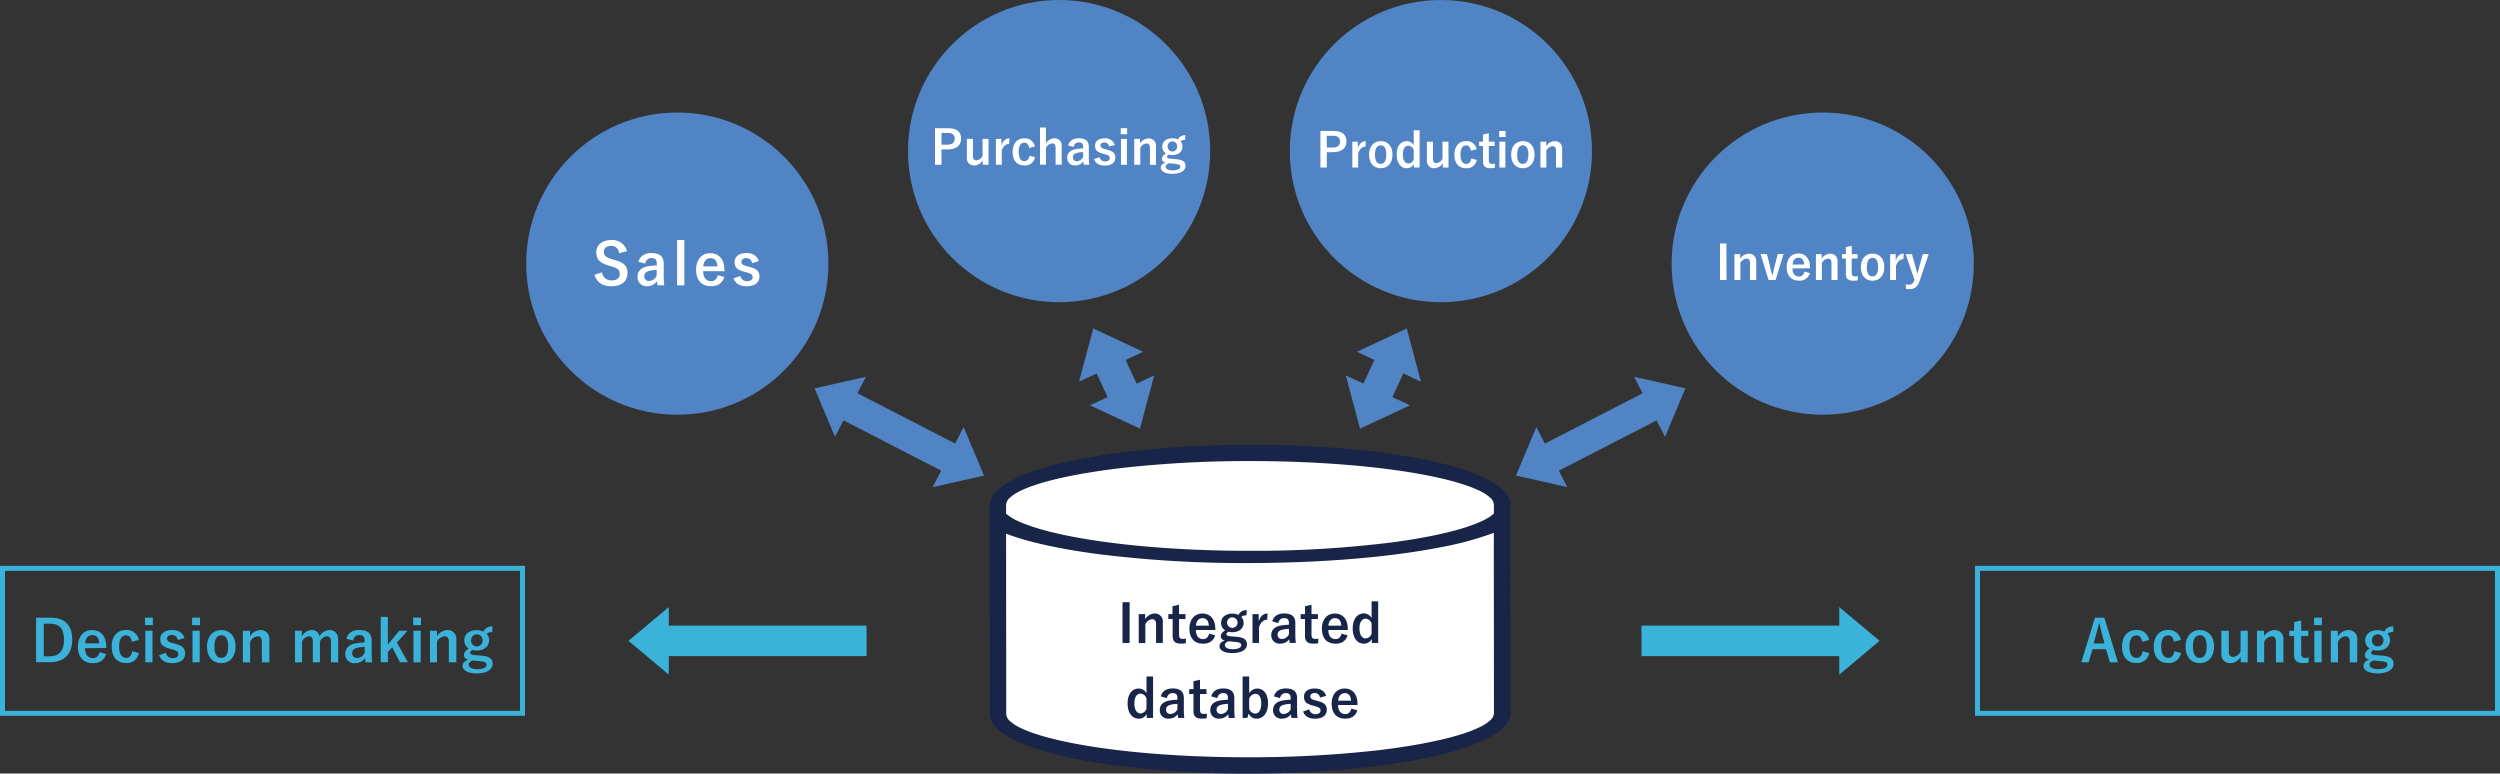
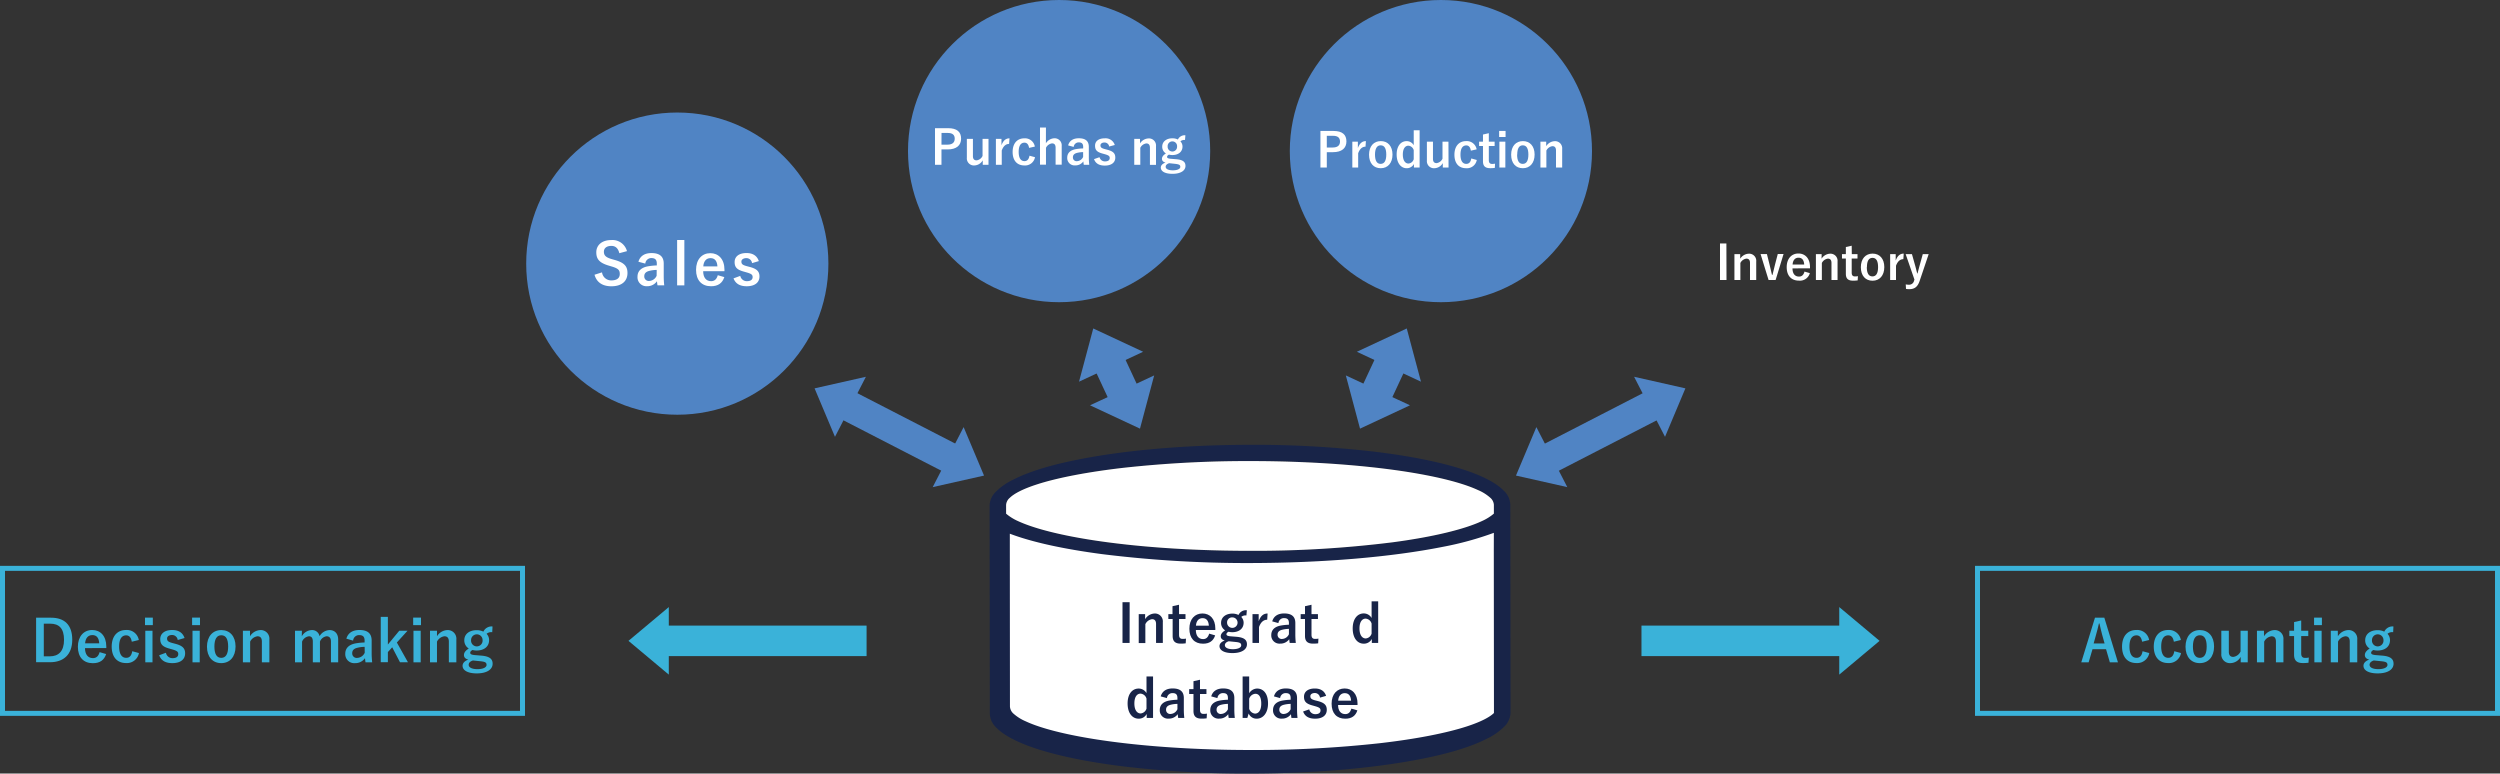
<svg xmlns="http://www.w3.org/2000/svg" viewBox="0 0 1000 309.42">
  <rect x="0" y="0" width="1000" height="309.42" fill="#333333" stroke="none" />
  <defs>
    <style>.cls-1{fill:#3ab2d9;}.cls-2{fill:#5084c4;}.cls-3{fill:#182448;}.cls-4{fill:#fff;}</style>
  </defs>
  <g id="レイヤー_2" data-name="レイヤー 2">
    <g id="レイヤー_1-2" data-name="レイヤー 1">
      <path class="cls-1" d="M208,228.34v56H2v-56H208m2-2H0v60H210v-60Z" />
      <path class="cls-1" d="M998,228.34v56H792v-56H998m2-2H790v60h210v-60Z" />
      <polygon class="cls-1" points="251.39 256.34 267.52 269.85 267.52 242.83 251.39 256.34" />
      <rect class="cls-1" x="262.38" y="250.24" width="84.25" height="12.2" />
      <polygon class="cls-2" points="325.83 155.34 333.99 174.73 346.36 150.71 325.83 155.34" />
      <rect class="cls-2" x="353.62" y="145.66" width="12.2" height="54.25" transform="translate(41.44 413.51) rotate(-62.76)" />
      <polygon class="cls-2" points="393.61 190.23 385.45 170.84 373.08 194.85 393.61 190.23" />
      <polygon class="cls-2" points="674.16 155.34 666.01 174.73 653.64 150.71 674.16 155.34" />
      <rect class="cls-2" x="613.16" y="166.68" width="54.25" height="12.2" transform="translate(-8.07 312.25) rotate(-27.24)" />
      <polygon class="cls-2" points="606.39 190.23 614.55 170.84 626.92 194.85 606.39 190.23" />
      <rect class="cls-1" x="656.59" y="250.24" width="84.25" height="12.2" />
      <polygon class="cls-1" points="751.83 256.34 735.7 242.83 735.7 269.85 751.83 256.34" />
      <path class="cls-3" d="M601.55,196.32c-2.9-3-7.91-5.61-14.26-7.84-9.56-3.35-22.31-5.95-37.21-7.77a414.3,414.3,0,0,0-50.17-2.79c-27.71.05-52.83,2.47-71.64,6.52-9.4,2-17.27,4.49-23,7.43a25.21,25.21,0,0,0-6.88,4.79,8,8,0,0,0-2.55,5.49l.09,83.39a8,8,0,0,0,2.57,5.48c2.9,3,7.91,5.61,14.26,7.85,9.57,3.34,22.31,5.95,37.22,7.77a416.18,416.18,0,0,0,50.16,2.78c27.71-.05,52.83-2.47,71.64-6.52,9.4-2,17.27-4.49,23-7.43a25.21,25.21,0,0,0,6.88-4.79,8,8,0,0,0,2.55-5.49l-.09-83.39A8,8,0,0,0,601.55,196.32Zm-4,9.13a19.88,19.88,0,0,1-4.84,3c-6.91,3.25-19.43,6.31-35.58,8.46A443.75,443.75,0,0,1,500,220.33c-28.34,0-54-2.29-72-5.86-9-1.77-16.11-3.87-20.72-6a20.08,20.08,0,0,1-4.84-3V202a4,4,0,0,1,1.5-2.89c1.77-1.72,5.33-3.56,10.74-5.32,8.1-2.64,20.22-5,34.92-6.69A454.34,454.34,0,0,1,500,184.43c28.08,0,53.46,2.28,71.15,5.78,8.85,1.74,15.72,3.79,20.1,5.84a17.33,17.33,0,0,1,4.79,3,4,4,0,0,1,1.5,2.89Z" />
-       <path class="cls-4" d="M597.52,219.93l.06,61.95v3.32a4.13,4.13,0,0,1-1.49,2.91c-1.76,1.71-5.32,3.56-10.74,5.33-8.09,2.65-20.21,5.06-34.9,6.75a455.25,455.25,0,0,1-50.38,2.72c-28.09.06-53.47-2.19-71.16-5.66-8.86-1.73-15.74-3.76-20.11-5.81a17.75,17.75,0,0,1-4.81-3,4.12,4.12,0,0,1-1.5-2.9V282.2l-.05-61.92v-6.8c9,3.43,21.71,6.16,36.88,8.17A470.23,470.23,0,0,0,500,225.22c29.84-.06,56.89-2.47,77-6.46a127.81,127.81,0,0,0,20.54-5.63Z" />
+       <path class="cls-4" d="M597.52,219.93l.06,61.95v3.32c-1.76,1.71-5.32,3.56-10.74,5.33-8.09,2.65-20.21,5.06-34.9,6.75a455.25,455.25,0,0,1-50.38,2.72c-28.09.06-53.47-2.19-71.16-5.66-8.86-1.73-15.74-3.76-20.11-5.81a17.75,17.75,0,0,1-4.81-3,4.12,4.12,0,0,1-1.5-2.9V282.2l-.05-61.92v-6.8c9,3.43,21.71,6.16,36.88,8.17A470.23,470.23,0,0,0,500,225.22c29.84-.06,56.89-2.47,77-6.46a127.81,127.81,0,0,0,20.54-5.63Z" />
      <path class="cls-3" d="M451.84,257.18H449V240.89h2.86Z" />
      <path class="cls-3" d="M458.05,247.67a4.7,4.7,0,0,1,3.78-2.27,3.16,3.16,0,0,1,3.3,3.47v8.31h-2.71V249.6c0-1.32-.57-1.93-1.6-1.93a3.53,3.53,0,0,0-2.68,2v7.56h-2.65V245.65h2.56Z" />
      <path class="cls-3" d="M471.62,245.65h2.58v1.94h-2.58v6.32c0,1.15.46,1.65,1.43,1.65a6.3,6.3,0,0,0,1.34-.12l-.11,1.89a14.43,14.43,0,0,1-2,.12c-2.19,0-3.22-.94-3.22-3.06v-6.8h-1.72v-1.94H469v-3.17l2.61-.58Z" />
      <path class="cls-3" d="M478.34,252c0,2.19,1,3.64,2.9,3.64,1.19,0,2-.68,2.43-2.19l2.39.7c-.71,2.2-2.28,3.33-4.85,3.33-3.44,0-5.46-2.2-5.46-6s2.13-6.09,5.23-6.09c2.94,0,5.15,2.14,5.15,6V252Zm5.2-1.74c-.12-1.93-.94-3-2.52-3s-2.52,1.17-2.64,3Z" />
      <path class="cls-3" d="M498.56,246.18a2.62,2.62,0,0,0-2.06.59,3.35,3.35,0,0,1,.95,2.31c0,2.39-1.87,3.8-4.54,3.8a6.21,6.21,0,0,1-1.49-.19c-.5.25-.84.61-.84,1s.27.71,1.6.83l2.6.21c3,.3,4,1.31,4,3,0,2-2,3.5-5.8,3.5-3.33,0-5.18-1.13-5.18-2.79,0-1,.84-1.78,2.12-2.25-1.05-.23-1.62-.82-1.62-1.66s.53-1.61,1.77-2.39a3.41,3.41,0,0,1-1.64-3c0-2.23,1.87-3.7,4.51-3.7a5.34,5.34,0,0,1,2.46.55,3.28,3.28,0,0,1,3.34-1.89Zm-7.06,10.33c-1,.31-1.55.86-1.55,1.57,0,1,1.26,1.6,3.17,1.6,2.25,0,3.36-.72,3.36-1.53s-.38-1.16-2.12-1.35Zm-.67-7.46a2.1,2.1,0,1,0,2.1-2.1A2,2,0,0,0,490.83,249.05Z" />
      <path class="cls-3" d="M506.88,247.88c-1.39,0-2.55.9-3.28,2.92v6.38H501V245.65h2.47v2.84c.82-2.27,2-3.09,3.57-3.09Z" />
      <path class="cls-3" d="M508.89,248.55c.59-2.08,2.27-3.17,4.77-3.17,3,0,4.47,1.26,4.47,3.82v4.58a31.9,31.9,0,0,0,.19,3.4h-2.44c-.08-.5-.12-.84-.18-1.51a4.34,4.34,0,0,1-3.64,1.78,3.27,3.27,0,0,1-3.55-3.42c0-2,1.26-3.32,3.76-3.8a23.1,23.1,0,0,1,3.3-.34v-.65c0-1.45-.61-2-2-2a2.19,2.19,0,0,0-2.2,2Zm6.68,3a11.9,11.9,0,0,0-2.65.34c-1.23.29-1.89.92-1.89,1.95a1.64,1.64,0,0,0,1.85,1.74,3.14,3.14,0,0,0,2.69-1.89Z" />
      <path class="cls-3" d="M524.6,245.65h2.58v1.94H524.6v6.32c0,1.15.46,1.65,1.43,1.65a6.3,6.3,0,0,0,1.34-.12l-.1,1.89a14.66,14.66,0,0,1-2.06.12c-2.18,0-3.21-.94-3.21-3.06v-6.8h-1.73v-1.94H522v-3.17l2.6-.58Z" />
-       <path class="cls-3" d="M531.32,252c0,2.19,1,3.64,2.9,3.64,1.19,0,2-.68,2.43-2.19l2.4.7c-.72,2.2-2.29,3.33-4.85,3.33-3.45,0-5.46-2.2-5.46-6s2.12-6.09,5.23-6.09c2.94,0,5.14,2.14,5.14,6V252Zm5.21-1.74c-.13-1.93-.95-3-2.52-3s-2.52,1.17-2.65,3Z" />
      <path class="cls-3" d="M551.27,257.18h-2.54v-1.6a3.56,3.56,0,0,1-3.24,1.89c-2.47,0-4.41-2.16-4.41-6.1s2-6,4.41-6a3.61,3.61,0,0,1,3.15,1.83v-6.66h2.63Zm-2.63-7.73a2.69,2.69,0,0,0-2.39-2c-1.32,0-2.46,1.2-2.46,3.93s1.14,4,2.52,4a2.71,2.71,0,0,0,2.33-1.93Z" />
      <path class="cls-3" d="M461.22,287.18h-2.54v-1.6a3.55,3.55,0,0,1-3.23,1.89c-2.48,0-4.41-2.16-4.41-6.1s2-5.95,4.41-5.95a3.61,3.61,0,0,1,3.15,1.83v-6.66h2.62Zm-2.62-7.73a2.7,2.7,0,0,0-2.4-2c-1.32,0-2.45,1.2-2.45,3.93s1.13,4,2.52,4a2.73,2.73,0,0,0,2.33-1.93Z" />
      <path class="cls-3" d="M464.29,278.55c.59-2.08,2.27-3.17,4.77-3.17,3,0,4.47,1.26,4.47,3.82v4.58a29.46,29.46,0,0,0,.19,3.4h-2.44c-.08-.5-.12-.84-.19-1.51a4.33,4.33,0,0,1-3.63,1.78,3.27,3.27,0,0,1-3.55-3.42c0-2,1.26-3.32,3.76-3.8a23.1,23.1,0,0,1,3.3-.34v-.65c0-1.45-.61-2-2-2a2.19,2.19,0,0,0-2.2,2Zm6.68,3a11.74,11.74,0,0,0-2.65.34c-1.24.29-1.89.92-1.89,1.95a1.63,1.63,0,0,0,1.85,1.74,3.15,3.15,0,0,0,2.69-1.89Z" />
      <path class="cls-3" d="M480,275.65h2.58v1.94H480v6.32c0,1.15.46,1.65,1.42,1.65a6.44,6.44,0,0,0,1.35-.12l-.11,1.89a14.43,14.43,0,0,1-2.05.12c-2.19,0-3.22-.94-3.22-3.06v-6.8h-1.72v-1.94h1.72v-3.17l2.61-.58Z" />
      <path class="cls-3" d="M484.49,278.55c.59-2.08,2.27-3.17,4.77-3.17,3,0,4.47,1.26,4.47,3.82v4.58a29.46,29.46,0,0,0,.19,3.4h-2.44c-.08-.5-.12-.84-.19-1.51a4.33,4.33,0,0,1-3.63,1.78,3.27,3.27,0,0,1-3.55-3.42c0-2,1.26-3.32,3.76-3.8a23.1,23.1,0,0,1,3.3-.34v-.65c0-1.45-.61-2-2-2a2.19,2.19,0,0,0-2.2,2Zm6.68,3a11.82,11.82,0,0,0-2.65.34c-1.24.29-1.89.92-1.89,1.95a1.63,1.63,0,0,0,1.85,1.74,3.15,3.15,0,0,0,2.69-1.89Z" />
      <path class="cls-3" d="M499.67,277.31a3.79,3.79,0,0,1,3.17-1.89c2.5,0,4.37,2,4.37,5.95s-2.08,6.1-4.51,6.1a3.4,3.4,0,0,1-3.24-2.07l-.52,1.78h-1.89V270.59h2.62Zm0,6.2a2.73,2.73,0,0,0,2.33,1.93c1.39,0,2.5-1.24,2.5-4s-1-3.93-2.35-3.93a2.82,2.82,0,0,0-2.48,2Z" />
      <path class="cls-3" d="M509.58,278.55c.59-2.08,2.27-3.17,4.77-3.17,3,0,4.47,1.26,4.47,3.82v4.58a31.9,31.9,0,0,0,.19,3.4h-2.43a15.05,15.05,0,0,1-.19-1.51,4.33,4.33,0,0,1-3.63,1.78,3.27,3.27,0,0,1-3.55-3.42c0-2,1.26-3.32,3.76-3.8a23,23,0,0,1,3.29-.34v-.65c0-1.45-.61-2-2-2a2.2,2.2,0,0,0-2.21,2Zm6.68,3a11.72,11.72,0,0,0-2.64.34c-1.24.29-1.89.92-1.89,1.95a1.63,1.63,0,0,0,1.84,1.74,3.14,3.14,0,0,0,2.69-1.89Z" />
      <path class="cls-3" d="M528,279.05a2.07,2.07,0,0,0-2.06-1.84c-1.13,0-1.8.54-1.8,1.24,0,.9.37,1.28,2,1.72l1,.25c2.62.69,3.57,1.64,3.57,3.51,0,2.05-1.53,3.54-4.66,3.54-2.44,0-4.08-.86-4.81-2.87l2.46-.86a2.42,2.42,0,0,0,2.41,1.93c1.51,0,2.1-.65,2.1-1.49s-.4-1.2-2.23-1.72l-1-.28c-2.5-.67-3.38-1.57-3.38-3.5s1.51-3.28,4.32-3.28c2.42,0,3.89,1.07,4.52,2.94Z" />
      <path class="cls-3" d="M535.23,282c0,2.19,1,3.64,2.89,3.64,1.2,0,2-.68,2.44-2.19l2.39.7c-.71,2.2-2.29,3.33-4.85,3.33-3.44,0-5.46-2.2-5.46-6s2.12-6.09,5.23-6.09c2.94,0,5.14,2.14,5.14,6.05V282Zm5.2-1.74c-.12-1.93-.94-3-2.52-3s-2.52,1.17-2.64,3Z" />
      <path class="cls-4" d="M597.55,205.45a20.08,20.08,0,0,1-4.84,3c-6.92,3.25-19.43,6.31-35.59,8.46A443.64,443.64,0,0,1,500,220.33c-28.34,0-54-2.29-72-5.86-9-1.77-16.1-3.87-20.72-6a20.08,20.08,0,0,1-4.84-3V202a4.09,4.09,0,0,1,1.5-2.89c1.77-1.72,5.33-3.56,10.75-5.32,8.1-2.64,20.22-5,34.91-6.69A454.48,454.48,0,0,1,500,184.43c28.09,0,53.47,2.28,71.15,5.78,8.85,1.74,15.72,3.79,20.1,5.84a17.57,17.57,0,0,1,4.8,3,4.09,4.09,0,0,1,1.5,2.89Z" />
      <path class="cls-1" d="M20.42,247.08c5.31,0,8.48,2.81,8.48,8.81s-3.54,9-8.9,9H14.44V247.08Zm-2.9,15.45h2.42c3.47,0,5.67-2,5.67-6.62s-2.07-6.44-5.51-6.44H17.52Z" />
      <path class="cls-1" d="M34,259.25c0,2.39,1.08,4,3.17,4,1.31,0,2.23-.73,2.67-2.39l2.62.76c-.78,2.42-2.51,3.66-5.31,3.66-3.77,0-6-2.42-6-6.56S33.48,252,36.89,252c3.22,0,5.63,2.34,5.63,6.62v.6Zm5.7-1.91c-.14-2.12-1-3.31-2.76-3.31s-2.76,1.28-2.9,3.31Z" />
      <path class="cls-1" d="M52.71,256.69c-.28-1.74-1.06-2.55-2.23-2.55-1.86,0-2.83,1.59-2.83,4.48s1,4.51,2.83,4.51c1.36,0,2.14-.89,2.41-2.64l2.69.73a4.9,4.9,0,0,1-5.17,4c-3.59,0-5.73-2.46-5.73-6.58S46.89,252,50.41,252a4.83,4.83,0,0,1,5.11,4Z" />
      <path class="cls-1" d="M61.13,250.05H58v-3h3.13ZM61,264.93H58.12V252.3H61Z" />
      <path class="cls-1" d="M71.09,256a2.27,2.27,0,0,0-2.26-2c-1.24,0-2,.6-2,1.36,0,1,.41,1.4,2.25,1.88l1.06.28c2.87.76,3.91,1.8,3.91,3.84,0,2.26-1.68,3.89-5.11,3.89-2.67,0-4.46-.95-5.27-3.15l2.7-1A2.65,2.65,0,0,0,69,263.27c1.66,0,2.3-.71,2.3-1.63s-.44-1.31-2.44-1.89l-1.06-.3c-2.73-.73-3.7-1.72-3.7-3.84S65.8,252,68.88,252c2.64,0,4.25,1.17,4.94,3.21Z" />
      <path class="cls-1" d="M80,250.05H76.84v-3H80Zm-.11,14.88H77V252.3h2.9Z" />
      <path class="cls-1" d="M94.22,258.6c0,4.1-2.27,6.65-5.72,6.65s-5.71-2.49-5.71-6.58,2.3-6.64,5.73-6.64S94.22,254.51,94.22,258.6Zm-8.46,0c0,2.93.88,4.54,2.74,4.54s2.76-1.59,2.76-4.54-.88-4.5-2.74-4.5S85.76,255.73,85.76,258.62Z" />
      <path class="cls-1" d="M100,254.51a5.12,5.12,0,0,1,4.14-2.48,3.45,3.45,0,0,1,3.61,3.79v9.11h-3v-8.31c0-1.44-.62-2.11-1.75-2.11a3.87,3.87,0,0,0-2.94,2.14v8.28h-2.9V252.3H100Z" />
      <path class="cls-1" d="M120.72,254.51a4.8,4.8,0,0,1,4-2.48,3,3,0,0,1,3.1,2.46,4.85,4.85,0,0,1,4-2.46c2,0,3.45,1.35,3.45,3.79v9.11h-2.89v-8.31c0-1.42-.62-2.11-1.75-2.11a3.34,3.34,0,0,0-2.65,2.14v8.28h-2.85v-8.31c0-1.44-.55-2.11-1.56-2.11a3.48,3.48,0,0,0-2.74,2.14v8.28H118V252.3h2.76Z" />
      <path class="cls-1" d="M138.55,255.47c.64-2.27,2.48-3.47,5.22-3.47,3.26,0,4.89,1.38,4.89,4.19v5a34.81,34.81,0,0,0,.21,3.73H146.2c-.09-.56-.13-.92-.2-1.66a4.73,4.73,0,0,1-4,2,3.58,3.58,0,0,1-3.89-3.74c0-2.21,1.38-3.64,4.12-4.17a24.36,24.36,0,0,1,3.61-.36v-.72c0-1.58-.67-2.23-2.19-2.23a2.4,2.4,0,0,0-2.41,2.21Zm7.31,3.27a12.6,12.6,0,0,0-2.9.37c-1.36.32-2.07,1-2.07,2.14a1.79,1.79,0,0,0,2,1.91,3.45,3.45,0,0,0,3-2.07Z" />
      <path class="cls-1" d="M158.74,257l4.44,7.91H160l-3.12-6-1.73,1.91v4.05H152.3V246.76h2.85v11.06l4.55-5.52H163Z" />
      <path class="cls-1" d="M168.4,250.05h-3.13v-3h3.13Zm-.12,14.88h-2.89V252.3h2.89Z" />
      <path class="cls-1" d="M174.79,254.51a5.13,5.13,0,0,1,4.14-2.48,3.45,3.45,0,0,1,3.61,3.79v9.11h-3v-8.31c0-1.44-.63-2.11-1.75-2.11a3.9,3.9,0,0,0-3,2.14v8.28H172V252.3h2.8Z" />
      <path class="cls-1" d="M196.89,252.88a2.87,2.87,0,0,0-2.25.64,3.66,3.66,0,0,1,1,2.53c0,2.62-2.05,4.16-5,4.16a6.34,6.34,0,0,1-1.63-.21c-.56.28-.92.67-.92,1.11s.29.78,1.74.92l2.85.23c3.32.32,4.37,1.42,4.37,3.26,0,2.21-2.23,3.84-6.34,3.84-3.66,0-5.68-1.24-5.68-3.05,0-1.11.92-2,2.32-2.47-1.15-.25-1.77-.89-1.77-1.81s.57-1.77,1.93-2.62a3.78,3.78,0,0,1-1.79-3.34c0-2.43,2-4,4.94-4a5.86,5.86,0,0,1,2.69.59,3.62,3.62,0,0,1,3.66-2.07Zm-7.72,11.31c-1.08.34-1.7.94-1.7,1.72,0,1.11,1.38,1.75,3.47,1.75,2.46,0,3.68-.78,3.68-1.68s-.42-1.26-2.33-1.47Zm-.74-8.16a2.31,2.31,0,1,0,4.6,0,2.3,2.3,0,1,0-4.6,0Z" />
      <path class="cls-1" d="M847.18,264.93h-3.24l-1.52-5.25H837l-1.54,5.25h-2.95l5.48-17.85h3.74Zm-6.35-11.16c-.39-1.4-.66-2.71-1.05-4.39h-.21c-.39,1.7-.71,3-1.11,4.37l-1,3.63h4.37Z" />
      <path class="cls-1" d="M856.84,256.69c-.27-1.74-1.06-2.55-2.23-2.55-1.86,0-2.83,1.59-2.83,4.48s1,4.51,2.83,4.51c1.36,0,2.14-.89,2.41-2.64l2.69.73a4.9,4.9,0,0,1-5.17,4c-3.59,0-5.72-2.46-5.72-6.58S851,252,854.54,252a4.83,4.83,0,0,1,5.11,4Z" />
      <path class="cls-1" d="M869.54,256.69c-.28-1.74-1.06-2.55-2.23-2.55-1.87,0-2.83,1.59-2.83,4.48s1,4.51,2.83,4.51c1.35,0,2.13-.89,2.41-2.64l2.69.73a4.9,4.9,0,0,1-5.17,4c-3.59,0-5.73-2.46-5.73-6.58s2.21-6.64,5.73-6.64a4.81,4.81,0,0,1,5.1,4Z" />
      <path class="cls-1" d="M885.63,258.6c0,4.1-2.27,6.65-5.72,6.65s-5.7-2.49-5.7-6.58,2.3-6.64,5.72-6.64S885.63,254.51,885.63,258.6Zm-8.46,0c0,2.93.88,4.54,2.74,4.54s2.76-1.59,2.76-4.54-.88-4.5-2.74-4.5S877.17,255.73,877.17,258.62Z" />
      <path class="cls-1" d="M899.09,264.93h-2.81v-2.19a4.81,4.81,0,0,1-4.09,2.51,3.44,3.44,0,0,1-3.66-3.73V252.3h3v8.39c0,1.43.65,2.07,1.77,2.07a3.71,3.71,0,0,0,2.92-2.16v-8.3h2.9Z" />
      <path class="cls-1" d="M905.62,254.51a5.13,5.13,0,0,1,4.14-2.48,3.45,3.45,0,0,1,3.61,3.79v9.11h-3v-8.31c0-1.44-.63-2.11-1.75-2.11a3.9,3.9,0,0,0-2.95,2.14v8.28h-2.89V252.3h2.8Z" />
      <path class="cls-1" d="M920.48,252.3h2.83v2.12h-2.83v6.92c0,1.26.51,1.82,1.56,1.82a7,7,0,0,0,1.48-.14l-.12,2.07a15.77,15.77,0,0,1-2.25.13c-2.39,0-3.52-1-3.52-3.35v-7.45h-1.89V252.3h1.89v-3.47l2.85-.64Z" />
      <path class="cls-1" d="M928.76,250.05h-3.13v-3h3.13Zm-.11,14.88h-2.9V252.3h2.9Z" />
      <path class="cls-1" d="M935.16,254.51a5.11,5.11,0,0,1,4.13-2.48,3.45,3.45,0,0,1,3.61,3.79v9.11h-3v-8.31c0-1.44-.62-2.11-1.75-2.11a3.87,3.87,0,0,0-2.94,2.14v8.28h-2.9V252.3h2.81Z" />
      <path class="cls-1" d="M957.26,252.88a2.88,2.88,0,0,0-2.26.64,3.66,3.66,0,0,1,1,2.53c0,2.62-2,4.16-5,4.16a6.34,6.34,0,0,1-1.63-.21c-.55.28-.92.67-.92,1.11s.3.78,1.75.92l2.85.23c3.31.32,4.37,1.42,4.37,3.26,0,2.21-2.23,3.84-6.35,3.84-3.66,0-5.68-1.24-5.68-3.05,0-1.11.92-2,2.32-2.47-1.15-.25-1.77-.89-1.77-1.81s.58-1.77,1.93-2.62a3.78,3.78,0,0,1-1.79-3.34c0-2.43,2.05-4,4.94-4a5.86,5.86,0,0,1,2.69.59,3.62,3.62,0,0,1,3.66-2.07Zm-7.73,11.31c-1.08.34-1.7.94-1.7,1.72,0,1.11,1.38,1.75,3.47,1.75,2.46,0,3.68-.78,3.68-1.68s-.41-1.26-2.32-1.47Zm-.74-8.16a2.31,2.31,0,1,0,4.6,0,2.3,2.3,0,1,0-4.6,0Z" />
      <polygon class="cls-2" points="562.7 131.38 568.39 152.67 542.74 140.71 562.7 131.38" />
      <rect class="cls-2" x="546.97" y="140.81" width="12.78" height="21.2" transform="translate(990.88 522.51) rotate(-155)" />
      <polygon class="cls-2" points="544.01 171.46 538.33 150.17 563.98 162.12 544.01 171.46" />
      <circle class="cls-2" cx="576.36" cy="60.44" r="60.44" />
      <path class="cls-4" d="M533.34,52.38c3.61,0,5.23,1.49,5.23,4.19s-1.87,4.3-5.38,4.3h-2.47V67h-2.55V52.38ZM530.72,59h2.4c1.94,0,2.88-.88,2.88-2.37s-.84-2.31-2.79-2.31h-2.49Z" />
      <path class="cls-4" d="M546.21,58.66c-1.24,0-2.28.81-2.94,2.63V67h-2.34V56.66h2.22v2.55c.74-2,1.82-2.77,3.21-2.77Z" />
      <path class="cls-4" d="M557,61.83c0,3.36-1.87,5.46-4.7,5.46s-4.68-2-4.68-5.4,1.88-5.45,4.7-5.45S557,58.47,557,61.83Zm-7,0c0,2.4.72,3.72,2.25,3.72s2.26-1.3,2.26-3.72-.72-3.7-2.24-3.7S550,59.47,550,61.85Z" />
      <path class="cls-4" d="M567.85,67h-2.28V65.59a3.22,3.22,0,0,1-2.91,1.7c-2.22,0-4-2-4-5.49s1.77-5.35,4-5.35a3.23,3.23,0,0,1,2.83,1.65v-6h2.36Zm-2.36-6.94a2.42,2.42,0,0,0-2.15-1.78c-1.19,0-2.21,1.08-2.21,3.53s1,3.61,2.27,3.61a2.42,2.42,0,0,0,2.09-1.74Z" />
      <path class="cls-4" d="M579.42,67h-2.3V65.23a4,4,0,0,1-3.36,2.06,2.82,2.82,0,0,1-3-3.06V56.66h2.43v6.89c0,1.17.53,1.7,1.46,1.7A3.07,3.07,0,0,0,577,63.48V56.66h2.38Z" />
      <path class="cls-4" d="M588.34,60.27c-.22-1.44-.86-2.1-1.83-2.1-1.52,0-2.32,1.3-2.32,3.68s.8,3.7,2.32,3.7c1.12,0,1.76-.73,2-2.17l2.2.61a4,4,0,0,1-4.24,3.3c-3,0-4.7-2-4.7-5.4s1.81-5.45,4.7-5.45a4,4,0,0,1,4.19,3.3Z" />
      <path class="cls-4" d="M595.53,56.66h2.32V58.4h-2.32v5.68c0,1,.42,1.49,1.29,1.49a5.64,5.64,0,0,0,1.2-.11l-.09,1.7a13.1,13.1,0,0,1-1.85.11c-2,0-2.89-.85-2.89-2.76V58.4h-1.55V56.66h1.55V53.81l2.34-.53Z" />
      <path class="cls-4" d="M602.23,54.81h-2.57V52.38h2.57ZM602.14,67h-2.38V56.66h2.38Z" />
      <path class="cls-4" d="M613.84,61.83c0,3.36-1.87,5.46-4.7,5.46s-4.68-2-4.68-5.4,1.88-5.45,4.7-5.45S613.84,58.47,613.84,61.83Zm-7,0c0,2.4.72,3.72,2.25,3.72s2.26-1.3,2.26-3.72-.72-3.7-2.24-3.7S606.89,59.47,606.89,61.85Z" />
      <path class="cls-4" d="M618.48,58.47a4.22,4.22,0,0,1,3.39-2,2.84,2.84,0,0,1,3,3.11V67H622.4V60.21c0-1.19-.51-1.74-1.43-1.74a3.18,3.18,0,0,0-2.42,1.76V67h-2.38V56.66h2.31Z" />
      <polygon class="cls-2" points="437.3 131.38 431.61 152.67 457.26 140.71 437.3 131.38" />
      <rect class="cls-2" x="440.25" y="140.81" width="12.78" height="21.2" transform="translate(-22.14 202.94) rotate(-25)" />
      <polygon class="cls-2" points="455.99 171.46 461.67 150.17 436.02 162.12 455.99 171.46" />
      <circle class="cls-2" cx="423.64" cy="60.44" r="60.44" />
      <path class="cls-4" d="M379.21,51.27c3.6,0,5.23,1.49,5.23,4.19s-1.87,4.31-5.38,4.31h-2.47v6.15H374V51.27Zm-2.62,6.59H379c1.95,0,2.89-.89,2.89-2.38s-.85-2.3-2.79-2.3h-2.49Z" />
      <path class="cls-4" d="M395.4,65.92h-2.3V64.13a4,4,0,0,1-3.36,2.05,2.82,2.82,0,0,1-3-3.05V55.56h2.43v6.89c0,1.17.53,1.69,1.45,1.69a3,3,0,0,0,2.4-1.77V55.56h2.38Z" />
      <path class="cls-4" d="M403.64,57.56c-1.24,0-2.28.81-2.94,2.62v5.74h-2.34V55.56h2.23V58.1c.73-2,1.81-2.77,3.21-2.77Z" />
      <path class="cls-4" d="M411.63,59.16c-.23-1.43-.87-2.09-1.84-2.09-1.52,0-2.32,1.3-2.32,3.68s.8,3.7,2.32,3.7c1.12,0,1.76-.74,2-2.17l2.21.6a4,4,0,0,1-4.25,3.3c-2.95,0-4.7-2-4.7-5.4s1.81-5.45,4.7-5.45a4,4,0,0,1,4.19,3.3Z" />
      <path class="cls-4" d="M418.36,57.31a4.2,4.2,0,0,1,3.32-2,2.83,2.83,0,0,1,3,3.09v7.48h-2.44v-6.8c0-1.2-.51-1.73-1.43-1.73a3.21,3.21,0,0,0-2.42,1.77v6.76H416V51h2.38Z" />
      <path class="cls-4" d="M427.25,58.16c.53-1.87,2-2.85,4.28-2.85,2.68,0,4,1.13,4,3.44v4.11a28.62,28.62,0,0,0,.17,3.06h-2.19c-.07-.45-.11-.76-.17-1.36a3.86,3.86,0,0,1-3.26,1.6,2.94,2.94,0,0,1-3.19-3.07c0-1.81,1.13-3,3.38-3.42a20,20,0,0,1,3-.3v-.59c0-1.3-.55-1.83-1.79-1.83a2,2,0,0,0-2,1.82Zm6,2.68a10.93,10.93,0,0,0-2.38.3c-1.11.27-1.7.83-1.7,1.76a1.47,1.47,0,0,0,1.66,1.57,2.83,2.83,0,0,0,2.42-1.7Z" />
      <path class="cls-4" d="M443.66,58.61A1.85,1.85,0,0,0,441.81,57c-1,0-1.62.49-1.62,1.12,0,.81.34,1.15,1.85,1.54l.87.23c2.36.62,3.21,1.47,3.21,3.15,0,1.85-1.38,3.19-4.19,3.19-2.19,0-3.66-.77-4.32-2.58l2.2-.78A2.19,2.19,0,0,0,442,64.56c1.36,0,1.89-.59,1.89-1.34s-.36-1.08-2-1.55l-.87-.24c-2.24-.61-3-1.42-3-3.16s1.36-2.94,3.89-2.94A3.84,3.84,0,0,1,445.91,58Z" />
-       <path class="cls-4" d="M450.85,53.71h-2.56V51.27h2.56Zm-.09,12.21h-2.38V55.56h2.38Z" />
      <path class="cls-4" d="M456,57.37a4.22,4.22,0,0,1,3.4-2,2.83,2.83,0,0,1,3,3.11v7.48h-2.43V59.1c0-1.18-.51-1.73-1.44-1.73a3.17,3.17,0,0,0-2.41,1.75v6.8H453.7V55.56H456Z" />
      <path class="cls-4" d="M474,56a2.33,2.33,0,0,0-1.84.53,3,3,0,0,1,.84,2.07c0,2.15-1.68,3.42-4.07,3.42a5.41,5.41,0,0,1-1.34-.17c-.46.23-.76.55-.76.91s.25.64,1.44.75l2.34.19c2.71.26,3.58,1.17,3.58,2.68,0,1.81-1.83,3.15-5.21,3.15-3,0-4.66-1-4.66-2.51,0-.9.76-1.6,1.91-2-.95-.21-1.45-.73-1.45-1.49s.47-1.45,1.58-2.15a3.11,3.11,0,0,1-1.47-2.74c0-2,1.68-3.32,4.06-3.32a4.86,4.86,0,0,1,2.21.49,3,3,0,0,1,3-1.7Zm-6.34,9.28c-.88.29-1.39.78-1.39,1.42,0,.91,1.13,1.43,2.85,1.43,2,0,3-.64,3-1.37s-.34-1-1.91-1.21Zm-.6-6.7a1.89,1.89,0,1,0,3.77,0,1.89,1.89,0,1,0-3.77,0Z" />
      <circle class="cls-2" cx="270.92" cy="105.45" r="60.44" />
      <path class="cls-4" d="M247.73,101.28c-.46-1.93-1.52-2.92-3.17-2.92-1.89,0-3,.89-3,2.32s.69,2.28,3.27,3l.94.27c4.07,1.11,5.22,2.65,5.22,5.27,0,3.13-2.16,5.29-6.44,5.29-3.47,0-5.89-1.52-6.74-4.62l3-.95a3.68,3.68,0,0,0,3.7,3.22c2.35,0,3.4-1,3.4-2.55s-.55-2.25-3.47-3.08l-.92-.28c-3.79-1.12-5-2.62-5-5.35s2.12-4.88,6-4.88a6,6,0,0,1,6.27,4.44Z" />
      <path class="cls-4" d="M255.37,104.7c.64-2.27,2.48-3.47,5.22-3.47,3.26,0,4.9,1.38,4.9,4.19v5a34.73,34.73,0,0,0,.2,3.72H263c-.1-.55-.14-.92-.21-1.65a4.73,4.73,0,0,1-4,2A3.58,3.58,0,0,1,255,110.7c0-2.2,1.37-3.63,4.11-4.16a25.72,25.72,0,0,1,3.61-.37v-.71c0-1.58-.67-2.23-2.18-2.23a2.41,2.41,0,0,0-2.42,2.21Zm7.31,3.27a12.68,12.68,0,0,0-2.9.37c-1.35.32-2.07,1-2.07,2.13a1.79,1.79,0,0,0,2,1.91,3.44,3.44,0,0,0,2.94-2.07Z" />
      <path class="cls-4" d="M273.74,114.15h-2.89V96h2.89Z" />
      <path class="cls-4" d="M281.27,108.47c0,2.4,1.08,4,3.17,4,1.31,0,2.23-.73,2.67-2.39l2.62.76c-.78,2.41-2.51,3.66-5.31,3.66-3.77,0-6-2.42-6-6.56s2.32-6.67,5.72-6.67c3.22,0,5.64,2.35,5.64,6.63v.59Zm5.7-1.9c-.14-2.12-1-3.32-2.76-3.32s-2.76,1.29-2.9,3.32Z" />
      <path class="cls-4" d="M300.82,105.25a2.27,2.27,0,0,0-2.26-2c-1.24,0-2,.6-2,1.36,0,1,.42,1.4,2.26,1.88l1.06.28c2.87.76,3.91,1.79,3.91,3.84,0,2.25-1.68,3.89-5.11,3.89-2.67,0-4.46-1-5.27-3.15l2.7-1a2.65,2.65,0,0,0,2.64,2.12c1.65,0,2.3-.71,2.3-1.63s-.44-1.32-2.44-1.89l-1.06-.3c-2.73-.74-3.7-1.72-3.7-3.84s1.66-3.59,4.74-3.59c2.64,0,4.25,1.18,4.94,3.22Z" />
-       <circle class="cls-2" cx="729.08" cy="105.45" r="60.44" />
      <path class="cls-4" d="M690.6,112H688V97.38h2.56Z" />
      <path class="cls-4" d="M696.09,103.48a4.22,4.22,0,0,1,3.4-2,2.83,2.83,0,0,1,3,3.11V112H700v-6.82c0-1.19-.51-1.73-1.44-1.73a3.17,3.17,0,0,0-2.41,1.75V112h-2.38V101.66h2.3Z" />
      <path class="cls-4" d="M710.25,112h-2.82l-3.2-10.37h2.54l1.08,4.33c.36,1.41.6,2.6.94,4H709c.38-1.42.64-2.65,1-4.1l1.11-4.27h2.32Z" />
      <path class="cls-4" d="M717,107.36c0,2,.89,3.27,2.6,3.27,1.08,0,1.83-.6,2.19-2l2.15.62a4.1,4.1,0,0,1-4.36,3c-3.09,0-4.9-2-4.9-5.38s1.9-5.47,4.7-5.47c2.64,0,4.62,1.92,4.62,5.43v.49Zm4.68-1.56c-.11-1.74-.85-2.72-2.27-2.72s-2.26,1.06-2.37,2.72Z" />
      <path class="cls-4" d="M728.62,103.48a4.22,4.22,0,0,1,3.4-2,2.83,2.83,0,0,1,3,3.11V112h-2.43v-6.82c0-1.19-.51-1.73-1.44-1.73a3.17,3.17,0,0,0-2.41,1.75V112h-2.38V101.66h2.3Z" />
      <path class="cls-4" d="M740.72,101.66H743v1.74h-2.32v5.68c0,1,.41,1.49,1.28,1.49a5.67,5.67,0,0,0,1.21-.11l-.1,1.7a13,13,0,0,1-1.85.11c-2,0-2.88-.85-2.88-2.75V103.4h-1.55v-1.74h1.55V98.81l2.34-.52Z" />
      <path class="cls-4" d="M753.72,106.84c0,3.36-1.87,5.45-4.7,5.45s-4.68-2-4.68-5.4,1.89-5.45,4.7-5.45S753.72,103.48,753.72,106.84Zm-7,0c0,2.4.72,3.72,2.25,3.72s2.26-1.3,2.26-3.72-.71-3.7-2.24-3.7S746.77,104.48,746.77,106.85Z" />
      <path class="cls-4" d="M761.34,103.66c-1.24,0-2.28.82-2.94,2.63V112h-2.34V101.66h2.22v2.55c.74-2,1.82-2.77,3.21-2.77Z" />
      <path class="cls-4" d="M767.85,112.4c-.81,2.38-2.06,3.27-4.17,3.27a7.54,7.54,0,0,1-1.28-.1l-.1-1.81a6.53,6.53,0,0,0,1.32.13,2,2,0,0,0,2-1.6l.16-.45-3.51-10.18h2.51L766,106c.34,1.18.57,2.18.87,3.39H767c.32-1.17.58-2.22.92-3.43l1.19-4.31h2.36Z" />
    </g>
  </g>
</svg>